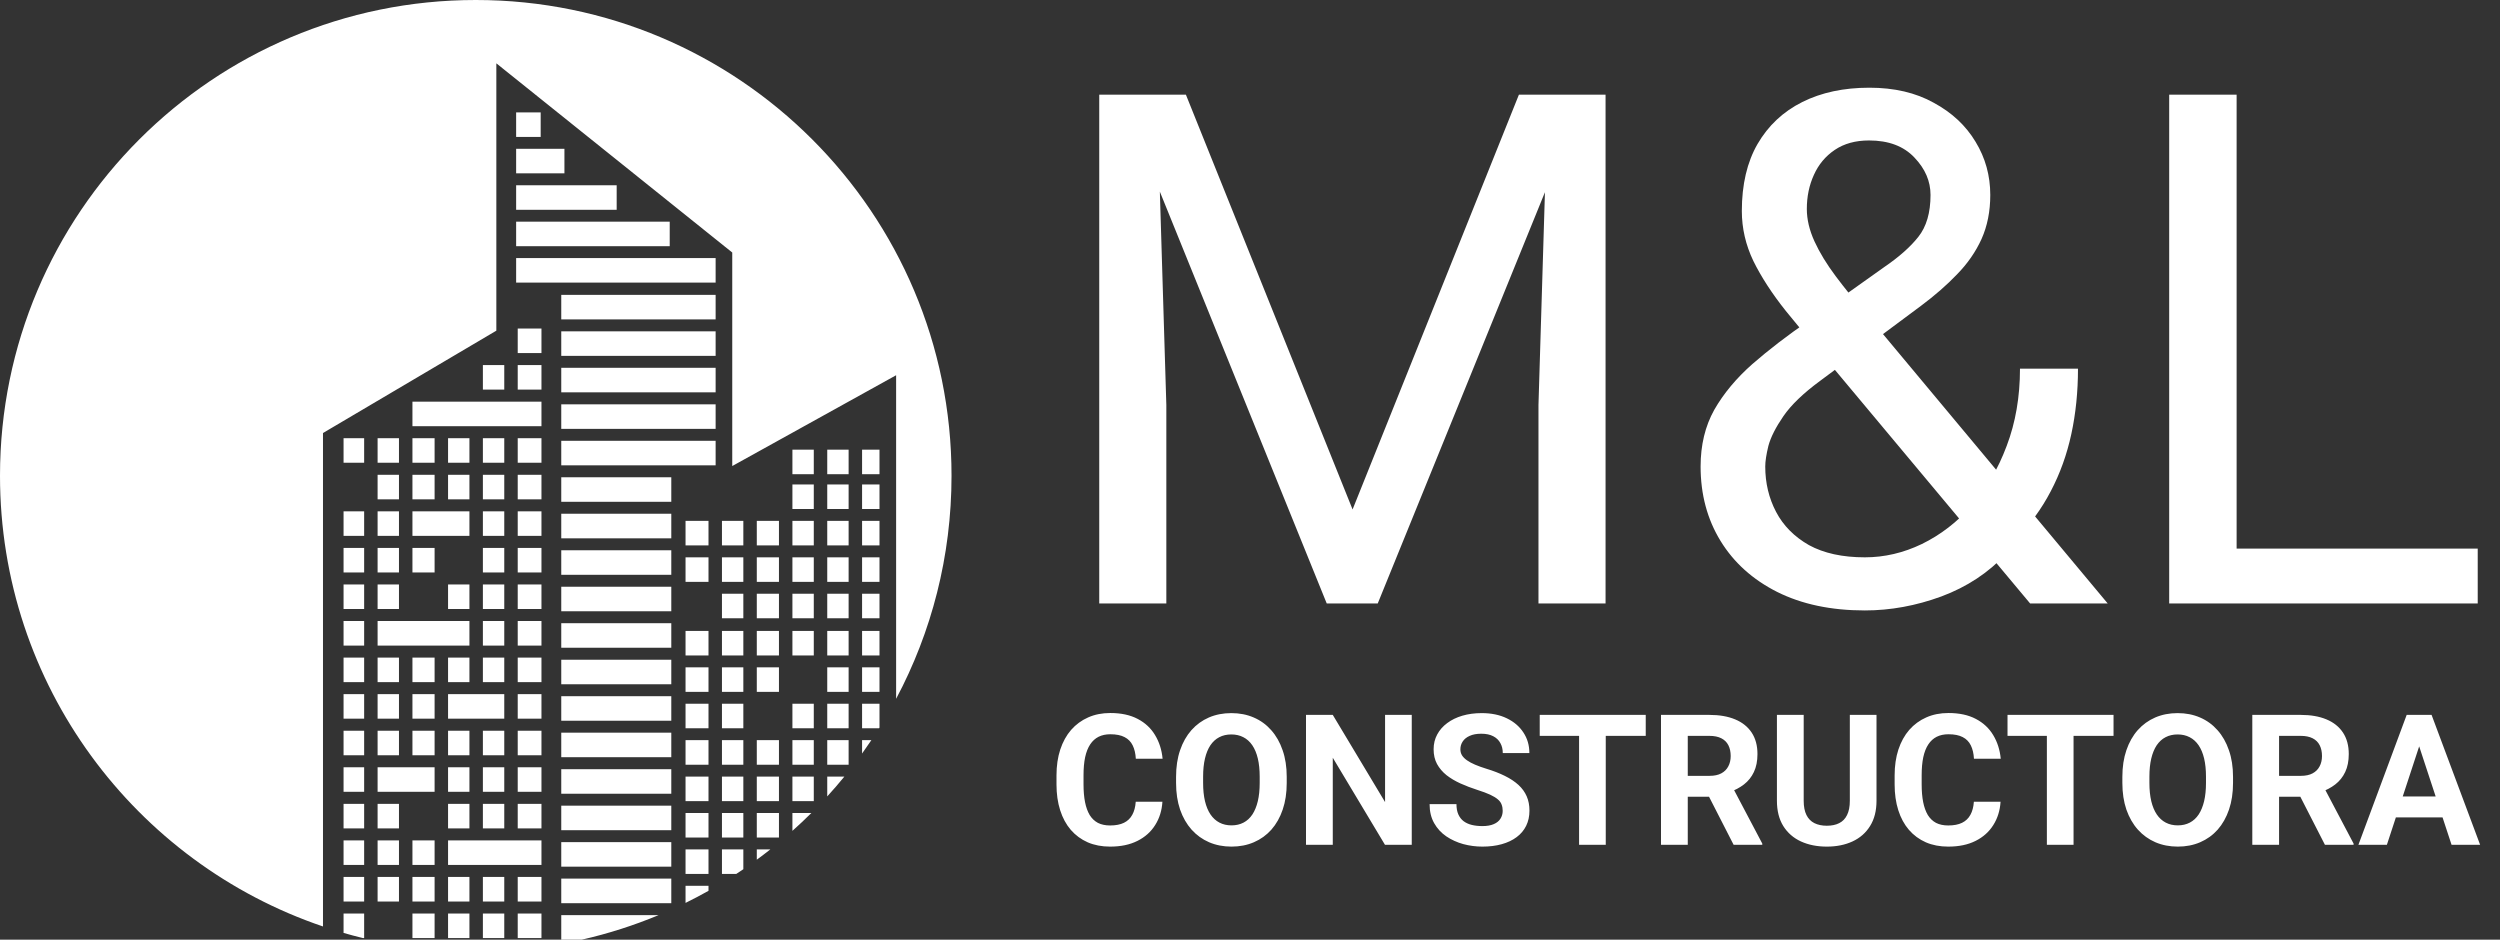
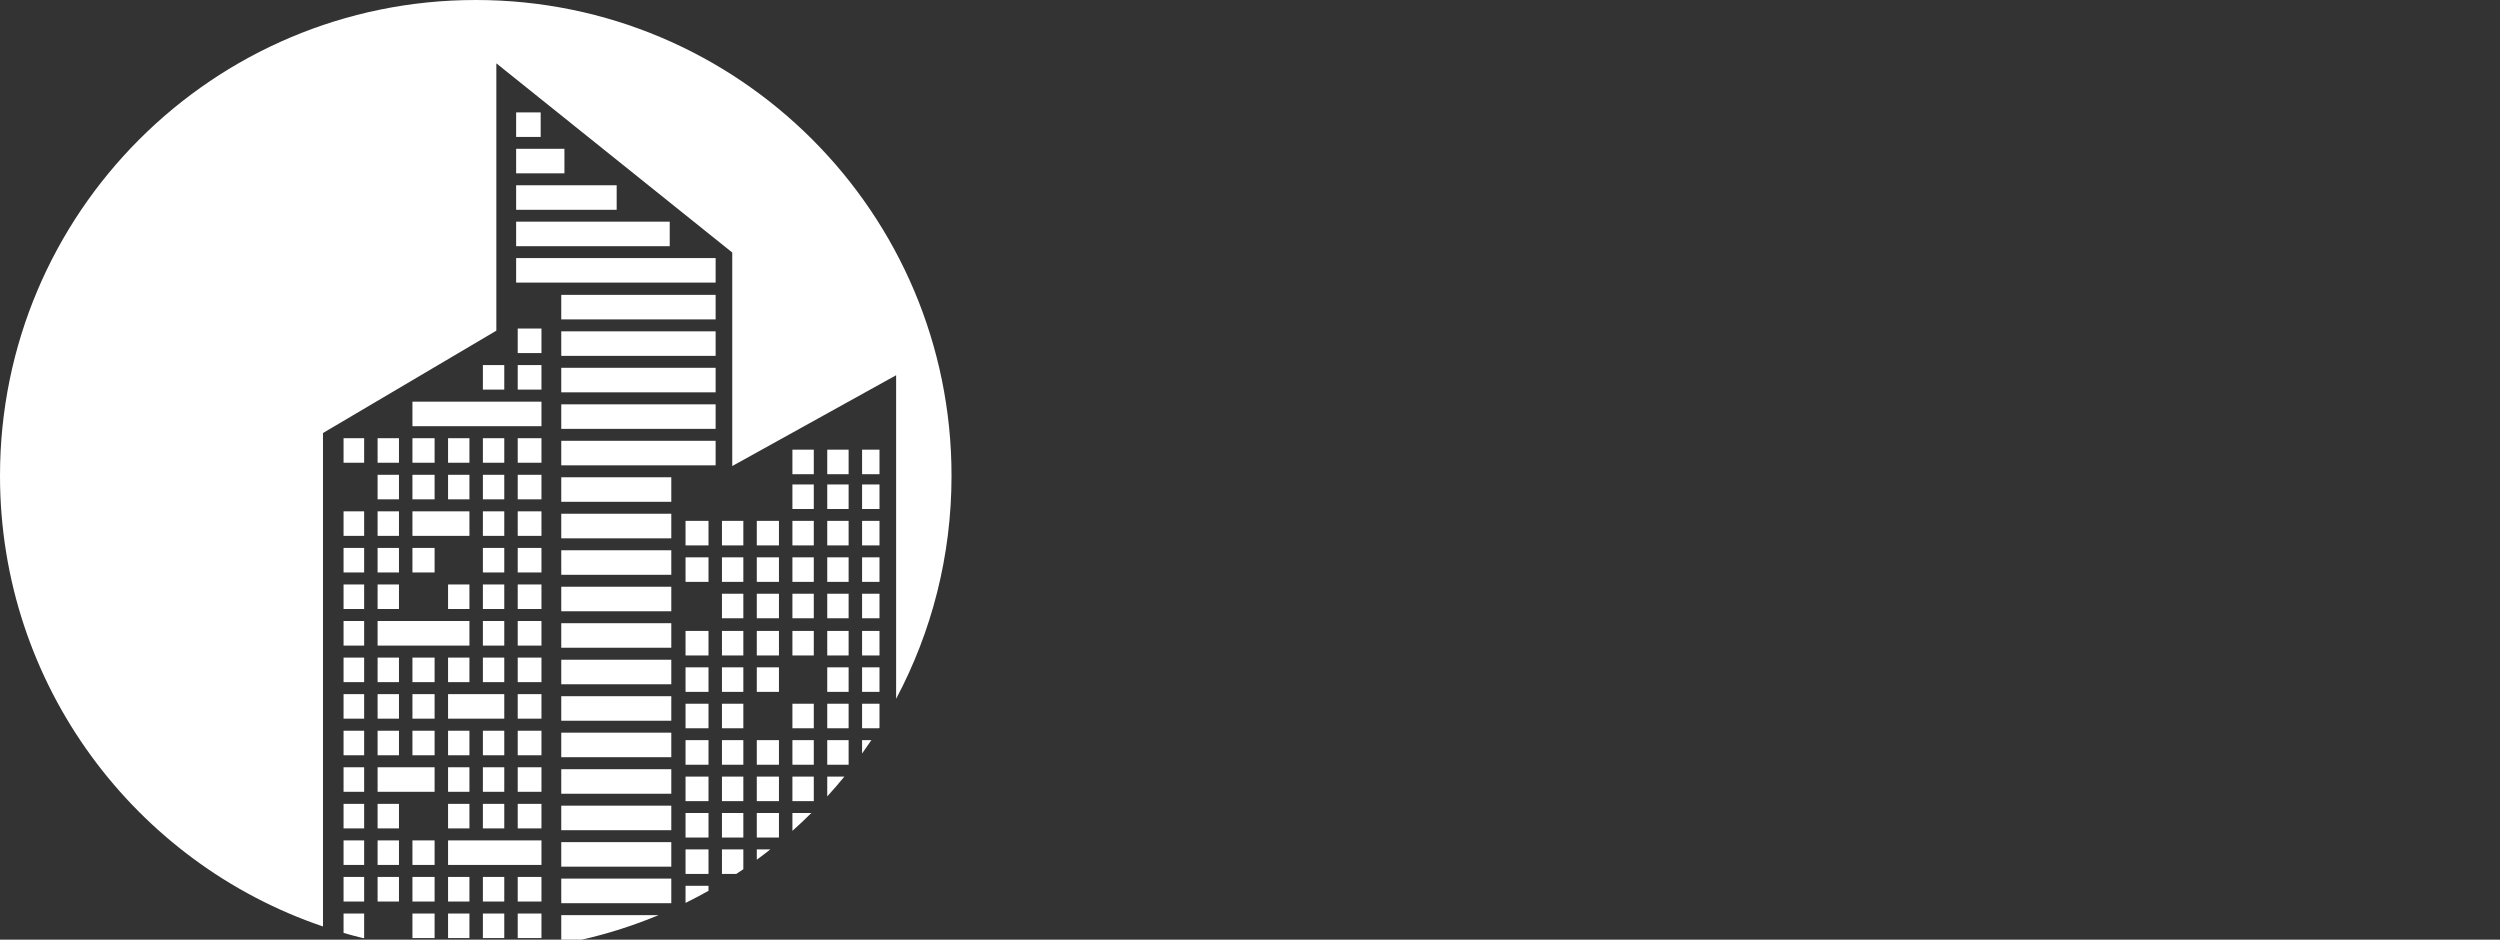
<svg xmlns="http://www.w3.org/2000/svg" width="290" height="109" viewBox="0 0 290 109" fill="none">
  <rect x="0" y="0" width="290" height="109" fill="#333333" stroke="none" />
-   <path fill-rule="evenodd" clip-rule="evenodd" d="M110.377 55.189C110.377 64.538 108.053 73.345 103.95 81.061V43.527L84.941 54.061V29.293L57.576 7.346V38.358L37.466 50.23V107.47C15.68 100.087 0 79.469 0 55.189C0 24.709 24.709 0 55.189 0C85.669 0 110.377 24.709 110.377 55.189ZM39.853 108.219C40.596 108.433 41.346 108.633 42.101 108.816H42.241V105.97H39.853V108.219ZM67.496 109C70.57 108.3 73.547 107.343 76.402 106.153H65.106V109H67.496ZM79.523 104.737C80.425 104.293 81.313 103.825 82.186 103.335V102.756H79.523V104.737ZM85.405 101.378C85.68 101.198 85.954 101.015 86.227 100.829V98.532H83.747V101.378H85.405ZM87.788 99.725C88.318 99.337 88.841 98.939 89.357 98.532H87.788V99.725ZM91.92 96.379C92.672 95.709 93.405 95.018 94.118 94.308H91.92V96.379ZM95.96 92.384C96.644 91.636 97.306 90.869 97.948 90.083H95.96V92.384ZM100.001 87.409C100.368 86.899 100.727 86.382 101.077 85.859H100.001V87.409ZM101.97 84.482C101.987 84.455 102.004 84.428 102.021 84.401V81.635H100.001V84.482H101.97ZM59.872 13.04H62.719V15.886H59.872V13.04ZM59.872 17.264H65.474V20.11H59.872V17.264ZM71.534 21.488H59.872V24.334H71.534V21.488ZM59.872 25.712H77.687V28.559H59.872V25.712ZM83.013 29.936H59.872V32.783H83.013V29.936ZM65.106 34.202H83.013V37.048H65.106V34.202ZM83.013 38.434H65.106V41.281H83.013V38.434ZM65.106 42.667H83.013V45.513H65.106V42.667ZM83.013 46.899H65.106V49.746H83.013V46.899ZM65.106 51.132H83.013V53.978H65.106V51.132ZM77.87 55.364H65.106V58.211H77.87V55.364ZM65.106 59.596H77.87V62.443H65.106V59.596ZM77.87 63.829H65.106V66.676H77.87V63.829ZM65.106 68.061H77.87V70.908H65.106V68.061ZM77.87 72.294H65.106V75.141H77.87V72.294ZM65.106 76.526H77.87V79.373H65.106V76.526ZM77.87 80.759H65.106V83.605H77.87V80.759ZM65.106 84.991H77.87V87.838H65.106V84.991ZM77.87 89.224H65.106V92.07H77.87V89.224ZM65.106 93.456H77.87V96.303H65.106V93.456ZM77.87 97.689H65.106V100.535H77.87V97.689ZM65.106 101.921H77.87V104.768H65.106V101.921ZM60.056 40.955V38.109H62.81V40.955H60.056ZM58.495 42.35H56.015V45.197H58.495V42.35ZM60.056 45.197V42.35H62.81V45.197H60.056ZM47.843 49.438V46.591H62.81V49.438H47.843ZM58.495 50.833H56.015V53.679H58.495V50.833ZM60.056 53.679V50.833H62.81V53.679H60.056ZM58.495 55.074H56.015V57.921H58.495V55.074ZM60.056 57.921V55.074H62.81V57.921H60.056ZM58.495 59.315H56.015V62.162H58.495V59.315ZM60.056 62.162V59.315H62.81V62.162H60.056ZM58.495 63.557H56.015V66.403H58.495V63.557ZM60.056 66.403V63.557H62.81V66.403H60.056ZM58.495 67.798H56.015V70.645H58.495V67.798ZM60.056 70.645V67.798H62.81V70.645H60.056ZM58.495 72.039H56.015V74.886H58.495V72.039ZM60.056 74.886V72.039H62.81V74.886H60.056ZM58.495 76.281H56.015V79.127H58.495V76.281ZM60.056 79.127V76.281H62.81V79.127H60.056ZM58.495 80.522H51.975V83.368H58.495V80.522ZM60.056 83.368V80.522H62.81V83.368H60.056ZM58.495 84.763H56.015V87.61H58.495V84.763ZM60.056 87.61V84.763H62.81V87.61H60.056ZM58.495 89.004H56.015V91.851H58.495V89.004ZM60.056 91.851V89.004H62.81V91.851H60.056ZM58.495 93.246H56.015V96.092H58.495V93.246ZM60.056 96.092V93.246H62.81V96.092H60.056ZM51.975 100.334V97.487H62.81V100.334H51.975ZM58.495 101.728H56.015V104.575H58.495V101.728ZM60.056 104.575V101.728H62.81V104.575H60.056ZM58.495 105.97H56.015V108.816H58.495V105.97ZM60.056 108.816V105.97H62.81V108.816H60.056ZM54.454 108.816V105.97H51.975V108.816H54.454ZM50.414 108.816V105.97H47.843V108.816H50.414ZM43.802 104.575H46.281V101.728H43.802V104.575ZM42.241 101.728V104.575H39.853V101.728H42.241ZM43.802 100.334H46.281V97.487H43.802V100.334ZM42.241 97.487V100.334H39.853V97.487H42.241ZM43.802 96.092H46.281V93.246H43.802V96.092ZM42.241 93.246V96.092H39.853V93.246H42.241ZM42.241 89.004V91.851H39.853V89.004H42.241ZM43.802 87.61H46.281V84.763H43.802V87.61ZM42.241 84.763V87.61H39.853V84.763H42.241ZM43.802 83.368H46.281V80.522H43.802V83.368ZM42.241 80.522V83.368H39.853V80.522H42.241ZM43.802 79.127H46.281V76.281H43.802V79.127ZM42.241 76.281V79.127H39.853V76.281H42.241ZM42.241 72.039V74.886H39.853V72.039H42.241ZM43.802 70.645H46.281V67.798H43.802V70.645ZM42.241 67.798V70.645H39.853V67.798H42.241ZM43.802 66.403H46.281V63.557H43.802V66.403ZM42.241 63.557V66.403H39.853V63.557H42.241ZM43.802 62.162H46.281V59.315H43.802V62.162ZM42.241 59.315V62.162H39.853V59.315H42.241ZM43.802 57.921H46.281V55.074H43.802V57.921ZM43.802 53.679H46.281V50.833H43.802V53.679ZM42.241 50.833V53.679H39.853V50.833H42.241ZM54.454 50.833H51.975V53.679H54.454V50.833ZM54.454 55.074H51.975V57.921H54.454V55.074ZM54.454 59.315H47.843V62.162H54.454V59.315ZM54.454 67.798H51.975V70.645H54.454V67.798ZM54.454 72.039H43.802V74.886H54.454V72.039ZM54.454 76.281H51.975V79.127H54.454V76.281ZM54.454 84.763H51.975V87.61H54.454V84.763ZM54.454 89.004H51.975V91.851H54.454V89.004ZM54.454 93.246H51.975V96.092H54.454V93.246ZM54.454 101.728H51.975V104.575H54.454V101.728ZM50.414 104.575V101.728H47.843V104.575H50.414ZM47.843 100.334H50.414V97.487H47.843V100.334ZM43.802 91.851H50.414V89.004H43.802V91.851ZM47.843 87.61H50.414V84.763H47.843V87.61ZM47.843 83.368H50.414V80.522H47.843V83.368ZM47.843 79.127H50.414V76.281H47.843V79.127ZM47.843 66.403H50.414V63.557H47.843V66.403ZM47.843 57.921H50.414V55.074H47.843V57.921ZM47.843 53.679H50.414V50.833H47.843V53.679ZM95.96 52.158H98.44V55.005H95.96V52.158ZM100.001 52.158V55.005H102.021V52.158H100.001ZM95.96 56.199H98.44V59.045H95.96V56.199ZM100.001 56.199V59.045H102.021V56.199H100.001ZM95.96 60.423H98.44V63.27H95.96V60.423ZM100.001 60.423V63.27H102.021V60.423H100.001ZM95.96 64.647H98.44V67.494H95.96V64.647ZM100.001 64.647V67.494H102.021V64.647H100.001ZM95.96 68.871H98.44V71.718H95.96V68.871ZM100.001 68.871V71.718H102.021V68.871H100.001ZM95.96 73.187H98.44V76.034H95.96V73.187ZM100.001 73.187V76.034H102.021V73.187H100.001ZM95.96 77.411H98.44V80.258H95.96V77.411ZM100.001 77.411V80.258H102.021V77.411H100.001ZM95.96 81.635H98.44V84.482H95.96V81.635ZM95.96 85.859H98.44V88.706H95.96V85.859ZM82.186 101.378V98.532H79.523V101.378H82.186ZM86.227 97.154H83.747V94.308H86.227V97.154ZM82.186 97.154V94.308H79.523V97.154H82.186ZM86.227 92.93H83.747V90.083H86.227V92.93ZM82.186 92.93V90.083H79.523V92.93H82.186ZM86.227 88.706H83.747V85.859H86.227V88.706ZM82.186 88.706V85.859H79.523V88.706H82.186ZM86.227 84.482H83.747V81.635H86.227V84.482ZM82.186 84.482V81.635H79.523V84.482H82.186ZM86.227 80.258H83.747V77.411H86.227V80.258ZM82.186 80.258V77.411H79.523V80.258H82.186ZM86.227 76.034H83.747V73.187H86.227V76.034ZM82.186 76.034V73.187H79.523V76.034H82.186ZM86.227 71.718H83.747V68.871H86.227V71.718ZM86.227 67.494H83.747V64.647H86.227V67.494ZM82.186 67.494V64.647H79.523V67.494H82.186ZM86.227 63.27H83.747V60.423H86.227V63.27ZM82.186 63.27V60.423H79.523V63.27H82.186ZM91.92 55.005V52.158H94.399V55.005H91.92ZM91.92 56.199H94.399V59.045H91.92V56.199ZM91.92 60.423H94.399V63.27H91.92V60.423ZM91.92 64.647H94.399V67.494H91.92V64.647ZM91.92 68.871H94.399V71.718H91.92V68.871ZM91.92 73.187H94.399V76.034H91.92V73.187ZM91.92 81.635H94.399V84.482H91.92V81.635ZM91.92 85.859H94.399V88.706H91.92V85.859ZM91.92 90.083H94.399V92.93H91.92V90.083ZM90.359 97.154H87.788V94.308H90.359V97.154ZM90.359 92.93H87.788V90.083H90.359V92.93ZM90.359 88.706H87.788V85.859H90.359V88.706ZM90.359 80.258H87.788V77.411H90.359V80.258ZM90.359 76.034H87.788V73.187H90.359V76.034ZM90.359 71.718H87.788V68.871H90.359V71.718ZM90.359 67.494H87.788V64.647H90.359V67.494ZM90.359 63.27H87.788V60.423H90.359V63.27Z" fill="white" />
-   <path d="M129.985 10.983H137.565L156.899 59.096L176.193 10.983H183.813L159.818 70H153.9L129.985 10.983ZM127.512 10.983H134.2L135.295 46.977V70H127.512V10.983ZM179.557 10.983H186.245V70H178.463V46.977L179.557 10.983ZM209.755 37.249L218.591 30.966C220.293 29.805 221.604 28.642 222.523 27.48C223.468 26.292 223.941 24.67 223.941 22.616C223.941 21.022 223.32 19.577 222.077 18.279C220.834 16.955 219.077 16.293 216.807 16.293C215.24 16.293 213.916 16.658 212.835 17.388C211.754 18.117 210.944 19.09 210.403 20.306C209.863 21.495 209.592 22.806 209.592 24.238C209.592 25.454 209.89 26.71 210.484 28.008C211.079 29.305 211.903 30.656 212.957 32.061C214.011 33.466 215.213 34.952 216.564 36.52L244.492 70H235.493L212.592 42.599C210.565 40.221 208.755 38.046 207.16 36.074C205.566 34.074 204.31 32.142 203.391 30.277C202.499 28.413 202.053 26.481 202.053 24.481C202.053 21.401 202.661 18.806 203.877 16.699C205.12 14.564 206.85 12.943 209.066 11.835C211.281 10.727 213.875 10.173 216.848 10.173C219.739 10.173 222.225 10.754 224.306 11.916C226.414 13.051 228.035 14.564 229.17 16.456C230.305 18.32 230.872 20.374 230.872 22.616C230.872 24.508 230.535 26.21 229.859 27.724C229.184 29.21 228.238 30.575 227.022 31.818C225.833 33.061 224.441 34.277 222.847 35.466L211.133 44.18C209.187 45.612 207.768 46.977 206.877 48.274C205.985 49.571 205.404 50.72 205.134 51.719C204.891 52.719 204.769 53.517 204.769 54.111C204.769 56.029 205.188 57.786 206.026 59.38C206.863 60.975 208.133 62.258 209.836 63.231C211.565 64.177 213.727 64.65 216.321 64.65C218.591 64.65 220.793 64.136 222.928 63.109C225.09 62.056 227.022 60.569 228.724 58.651C230.427 56.705 231.778 54.395 232.778 51.719C233.804 49.017 234.318 46.031 234.318 42.762H241.046C241.046 45.437 240.79 47.963 240.276 50.341C239.763 52.719 238.966 54.935 237.885 56.989C236.831 59.016 235.48 60.867 233.831 62.542C233.588 62.785 233.399 63.069 233.264 63.393C233.129 63.717 232.94 64.001 232.696 64.244C230.67 66.433 228.17 68.081 225.198 69.189C222.252 70.27 219.293 70.811 216.321 70.811C212.403 70.811 209.011 70.095 206.147 68.662C203.31 67.23 201.121 65.258 199.581 62.745C198.04 60.231 197.27 57.354 197.27 54.111C197.27 51.625 197.797 49.436 198.851 47.544C199.932 45.653 201.405 43.883 203.269 42.235C205.161 40.586 207.323 38.925 209.755 37.249ZM287.416 63.636V70H257.908V63.636H287.416ZM259.448 10.983V70H251.626V10.983H259.448Z" fill="white" />
-   <path d="M131.745 93H134.84C134.778 94.015 134.499 94.915 134.002 95.702C133.512 96.489 132.825 97.103 131.942 97.544C131.065 97.986 130.009 98.207 128.774 98.207C127.808 98.207 126.942 98.041 126.176 97.71C125.41 97.372 124.754 96.889 124.209 96.261C123.671 95.633 123.26 94.874 122.977 93.984C122.694 93.093 122.553 92.096 122.553 90.992V89.946C122.553 88.842 122.698 87.845 122.987 86.955C123.284 86.058 123.705 85.295 124.25 84.667C124.802 84.039 125.461 83.556 126.227 83.218C126.994 82.879 127.849 82.71 128.795 82.71C130.051 82.71 131.11 82.938 131.973 83.394C132.842 83.849 133.515 84.477 133.991 85.278C134.474 86.078 134.764 86.989 134.861 88.01H131.755C131.721 87.403 131.6 86.889 131.393 86.468C131.186 86.04 130.872 85.719 130.451 85.505C130.037 85.285 129.485 85.174 128.795 85.174C128.277 85.174 127.825 85.271 127.439 85.464C127.052 85.657 126.728 85.951 126.466 86.344C126.203 86.737 126.007 87.234 125.876 87.835C125.751 88.428 125.689 89.125 125.689 89.926V90.992C125.689 91.772 125.748 92.458 125.865 93.052C125.982 93.638 126.162 94.135 126.403 94.543C126.652 94.943 126.969 95.246 127.356 95.454C127.749 95.654 128.222 95.754 128.774 95.754C129.423 95.754 129.958 95.65 130.379 95.443C130.8 95.236 131.12 94.929 131.341 94.522C131.569 94.115 131.704 93.607 131.745 93ZM149.26 90.112V90.826C149.26 91.972 149.105 93 148.794 93.911C148.484 94.822 148.046 95.598 147.48 96.24C146.914 96.875 146.237 97.362 145.451 97.7C144.671 98.038 143.805 98.207 142.852 98.207C141.907 98.207 141.041 98.038 140.254 97.7C139.474 97.362 138.798 96.875 138.225 96.24C137.652 95.598 137.207 94.822 136.89 93.911C136.579 93 136.424 91.972 136.424 90.826V90.112C136.424 88.959 136.579 87.931 136.89 87.027C137.2 86.116 137.639 85.34 138.205 84.698C138.777 84.056 139.454 83.566 140.233 83.228C141.02 82.89 141.886 82.721 142.832 82.721C143.784 82.721 144.65 82.89 145.43 83.228C146.217 83.566 146.893 84.056 147.459 84.698C148.032 85.34 148.473 86.116 148.784 87.027C149.101 87.931 149.26 88.959 149.26 90.112ZM146.124 90.826V90.091C146.124 89.291 146.051 88.587 145.906 87.98C145.761 87.372 145.547 86.862 145.264 86.447C144.981 86.033 144.636 85.723 144.229 85.516C143.822 85.302 143.356 85.195 142.832 85.195C142.307 85.195 141.841 85.302 141.434 85.516C141.034 85.723 140.692 86.033 140.409 86.447C140.133 86.862 139.923 87.372 139.778 87.98C139.633 88.587 139.561 89.291 139.561 90.091V90.826C139.561 91.62 139.633 92.324 139.778 92.938C139.923 93.545 140.137 94.059 140.42 94.48C140.703 94.894 141.048 95.209 141.455 95.422C141.862 95.636 142.328 95.743 142.852 95.743C143.377 95.743 143.843 95.636 144.25 95.422C144.657 95.209 144.999 94.894 145.275 94.48C145.551 94.059 145.761 93.545 145.906 92.938C146.051 92.324 146.124 91.62 146.124 90.826ZM163.763 82.928V98H160.658L154.602 87.897V98H151.496V82.928H154.602L160.668 93.041V82.928H163.763ZM174.312 94.056C174.312 93.787 174.27 93.545 174.187 93.331C174.111 93.111 173.966 92.91 173.753 92.731C173.539 92.545 173.238 92.362 172.852 92.182C172.465 92.003 171.965 91.817 171.351 91.623C170.668 91.403 170.019 91.154 169.405 90.878C168.797 90.602 168.259 90.281 167.79 89.915C167.328 89.543 166.962 89.111 166.693 88.621C166.43 88.131 166.299 87.562 166.299 86.913C166.299 86.285 166.437 85.716 166.713 85.205C166.989 84.688 167.376 84.246 167.873 83.88C168.37 83.507 168.956 83.221 169.633 83.021C170.316 82.821 171.065 82.721 171.879 82.721C172.99 82.721 173.96 82.921 174.788 83.321C175.616 83.721 176.258 84.27 176.713 84.967C177.176 85.664 177.407 86.461 177.407 87.358H174.322C174.322 86.917 174.229 86.53 174.042 86.199C173.863 85.861 173.587 85.595 173.214 85.402C172.848 85.209 172.386 85.112 171.827 85.112C171.289 85.112 170.84 85.195 170.481 85.361C170.123 85.519 169.853 85.737 169.674 86.013C169.495 86.282 169.405 86.585 169.405 86.924C169.405 87.179 169.467 87.41 169.591 87.617C169.722 87.824 169.915 88.017 170.171 88.197C170.426 88.376 170.74 88.545 171.113 88.704C171.486 88.863 171.917 89.018 172.407 89.17C173.228 89.418 173.949 89.698 174.57 90.008C175.198 90.319 175.723 90.668 176.144 91.054C176.565 91.44 176.882 91.879 177.096 92.369C177.31 92.859 177.417 93.414 177.417 94.035C177.417 94.691 177.289 95.278 177.034 95.795C176.779 96.313 176.41 96.751 175.926 97.11C175.443 97.469 174.867 97.741 174.198 97.927C173.528 98.114 172.779 98.207 171.951 98.207C171.206 98.207 170.471 98.11 169.746 97.917C169.022 97.717 168.363 97.417 167.769 97.017C167.183 96.616 166.713 96.106 166.361 95.484C166.009 94.863 165.833 94.128 165.833 93.28H168.949C168.949 93.749 169.022 94.146 169.167 94.47C169.312 94.794 169.515 95.057 169.777 95.257C170.047 95.457 170.364 95.602 170.73 95.692C171.102 95.781 171.51 95.826 171.951 95.826C172.49 95.826 172.931 95.75 173.276 95.598C173.628 95.447 173.887 95.236 174.053 94.967C174.225 94.698 174.312 94.394 174.312 94.056ZM186.268 82.928V98H183.173V82.928H186.268ZM190.905 82.928V85.361H178.608V82.928H190.905ZM192.676 82.928H198.297C199.449 82.928 200.439 83.1 201.268 83.445C202.103 83.79 202.744 84.301 203.193 84.978C203.642 85.654 203.866 86.485 203.866 87.472C203.866 88.28 203.728 88.973 203.452 89.553C203.183 90.126 202.8 90.605 202.303 90.992C201.813 91.371 201.237 91.675 200.574 91.903L199.591 92.42H194.705L194.684 89.998H198.317C198.863 89.998 199.315 89.901 199.673 89.708C200.032 89.515 200.301 89.246 200.481 88.901C200.667 88.556 200.76 88.156 200.76 87.7C200.76 87.217 200.671 86.799 200.491 86.447C200.312 86.095 200.039 85.826 199.673 85.64C199.308 85.454 198.849 85.361 198.297 85.361H195.781V98H192.676V82.928ZM201.102 98L197.665 91.282L200.947 91.261L204.425 97.855V98H201.102ZM214.58 82.928H217.675V92.886C217.675 94.046 217.427 95.022 216.93 95.816C216.44 96.609 215.76 97.206 214.891 97.607C214.028 98.007 213.034 98.207 211.909 98.207C210.784 98.207 209.784 98.007 208.907 97.607C208.038 97.206 207.354 96.609 206.858 95.816C206.368 95.022 206.123 94.046 206.123 92.886V82.928H209.228V92.886C209.228 93.562 209.335 94.115 209.549 94.543C209.763 94.97 210.07 95.284 210.47 95.484C210.878 95.685 211.357 95.785 211.909 95.785C212.475 95.785 212.955 95.685 213.348 95.484C213.748 95.284 214.052 94.97 214.259 94.543C214.473 94.115 214.58 93.562 214.58 92.886V82.928ZM228.969 93H232.064C232.002 94.015 231.723 94.915 231.226 95.702C230.736 96.489 230.049 97.103 229.166 97.544C228.289 97.986 227.233 98.207 225.998 98.207C225.032 98.207 224.166 98.041 223.4 97.71C222.634 97.372 221.978 96.889 221.433 96.261C220.895 95.633 220.484 94.874 220.201 93.984C219.918 93.093 219.777 92.096 219.777 90.992V89.946C219.777 88.842 219.922 87.845 220.211 86.955C220.508 86.058 220.929 85.295 221.474 84.667C222.026 84.039 222.685 83.556 223.451 83.218C224.218 82.879 225.073 82.71 226.019 82.71C227.275 82.71 228.334 82.938 229.197 83.394C230.066 83.849 230.739 84.477 231.215 85.278C231.698 86.078 231.988 86.989 232.085 88.01H228.979C228.945 87.403 228.824 86.889 228.617 86.468C228.41 86.04 228.096 85.719 227.675 85.505C227.261 85.285 226.709 85.174 226.019 85.174C225.501 85.174 225.049 85.271 224.663 85.464C224.276 85.657 223.952 85.951 223.69 86.344C223.427 86.737 223.231 87.234 223.1 87.835C222.975 88.428 222.913 89.125 222.913 89.926V90.992C222.913 91.772 222.972 92.458 223.089 93.052C223.206 93.638 223.386 94.135 223.627 94.543C223.876 94.943 224.193 95.246 224.58 95.454C224.973 95.654 225.446 95.754 225.998 95.754C226.647 95.754 227.182 95.65 227.603 95.443C228.024 95.236 228.344 94.929 228.565 94.522C228.793 94.115 228.928 93.607 228.969 93ZM240.532 82.928V98H237.437V82.928H240.532ZM245.17 82.928V85.361H232.872V82.928H245.17ZM259.031 90.112V90.826C259.031 91.972 258.875 93 258.565 93.911C258.254 94.822 257.816 95.598 257.25 96.24C256.684 96.875 256.008 97.362 255.221 97.7C254.441 98.038 253.575 98.207 252.623 98.207C251.677 98.207 250.811 98.038 250.025 97.7C249.245 97.362 248.568 96.875 247.996 96.24C247.423 95.598 246.978 94.822 246.66 93.911C246.35 93 246.194 91.972 246.194 90.826V90.112C246.194 88.959 246.35 87.931 246.66 87.027C246.971 86.116 247.409 85.34 247.975 84.698C248.548 84.056 249.224 83.566 250.004 83.228C250.791 82.89 251.657 82.721 252.602 82.721C253.554 82.721 254.421 82.89 255.2 83.228C255.987 83.566 256.663 84.056 257.229 84.698C257.802 85.34 258.244 86.116 258.554 87.027C258.872 87.931 259.031 88.959 259.031 90.112ZM255.894 90.826V90.091C255.894 89.291 255.822 88.587 255.677 87.98C255.532 87.372 255.318 86.862 255.035 86.447C254.752 86.033 254.407 85.723 254 85.516C253.592 85.302 253.127 85.195 252.602 85.195C252.078 85.195 251.612 85.302 251.205 85.516C250.804 85.723 250.463 86.033 250.18 86.447C249.904 86.862 249.693 87.372 249.548 87.98C249.403 88.587 249.331 89.291 249.331 90.091V90.826C249.331 91.62 249.403 92.324 249.548 92.938C249.693 93.545 249.907 94.059 250.19 94.48C250.473 94.894 250.818 95.209 251.225 95.422C251.632 95.636 252.098 95.743 252.623 95.743C253.147 95.743 253.613 95.636 254.02 95.422C254.427 95.209 254.769 94.894 255.045 94.48C255.321 94.059 255.532 93.545 255.677 92.938C255.822 92.324 255.894 91.62 255.894 90.826ZM261.267 82.928H266.888C268.04 82.928 269.03 83.1 269.859 83.445C270.694 83.79 271.335 84.301 271.784 84.978C272.233 85.654 272.457 86.485 272.457 87.472C272.457 88.28 272.319 88.973 272.043 89.553C271.774 90.126 271.391 90.605 270.894 90.992C270.404 91.371 269.827 91.675 269.165 91.903L268.182 92.42H263.296L263.275 89.998H266.908C267.453 89.998 267.906 89.901 268.264 89.708C268.623 89.515 268.892 89.246 269.072 88.901C269.258 88.556 269.351 88.156 269.351 87.7C269.351 87.217 269.262 86.799 269.082 86.447C268.903 86.095 268.63 85.826 268.264 85.64C267.899 85.454 267.44 85.361 266.888 85.361H264.372V98H261.267V82.928ZM269.693 98L266.256 91.282L269.538 91.261L273.016 97.855V98H269.693ZM280.976 85.505L276.877 98H273.575L279.175 82.928H281.277L280.976 85.505ZM284.382 98L280.272 85.505L279.941 82.928H282.063L287.695 98H284.382ZM284.196 92.389V94.822H276.235V92.389H284.196Z" fill="white" />
+   <path fill-rule="evenodd" clip-rule="evenodd" d="M110.377 55.189C110.377 64.538 108.053 73.345 103.95 81.061V43.527L84.941 54.061V29.293L57.576 7.346V38.358L37.466 50.23V107.47C15.68 100.087 0 79.469 0 55.189C0 24.709 24.709 0 55.189 0C85.669 0 110.377 24.709 110.377 55.189ZM39.853 108.219C40.596 108.433 41.346 108.633 42.101 108.816H42.241V105.97H39.853V108.219ZM67.496 109C70.57 108.3 73.547 107.343 76.402 106.153H65.106V109H67.496ZM79.523 104.737C80.425 104.293 81.313 103.825 82.186 103.335V102.756H79.523V104.737ZM85.405 101.378C85.68 101.198 85.954 101.015 86.227 100.829V98.532H83.747V101.378H85.405ZM87.788 99.725C88.318 99.337 88.841 98.939 89.357 98.532H87.788V99.725ZM91.92 96.379C92.672 95.709 93.405 95.018 94.118 94.308H91.92V96.379ZM95.96 92.384C96.644 91.636 97.306 90.869 97.948 90.083H95.96V92.384ZM100.001 87.409C100.368 86.899 100.727 86.382 101.077 85.859H100.001V87.409ZM101.97 84.482C101.987 84.455 102.004 84.428 102.021 84.401V81.635H100.001V84.482H101.97ZM59.872 13.04H62.719V15.886H59.872V13.04ZM59.872 17.264H65.474V20.11H59.872V17.264ZM71.534 21.488H59.872V24.334H71.534V21.488ZM59.872 25.712H77.687V28.559H59.872V25.712ZM83.013 29.936H59.872V32.783H83.013V29.936ZM65.106 34.202H83.013V37.048H65.106V34.202ZM83.013 38.434H65.106V41.281H83.013V38.434ZM65.106 42.667H83.013V45.513H65.106V42.667ZM83.013 46.899H65.106V49.746H83.013V46.899ZM65.106 51.132H83.013V53.978H65.106V51.132ZM77.87 55.364H65.106V58.211H77.87V55.364ZM65.106 59.596H77.87V62.443H65.106V59.596ZM77.87 63.829H65.106V66.676H77.87V63.829ZM65.106 68.061H77.87V70.908H65.106V68.061ZM77.87 72.294H65.106V75.141H77.87V72.294ZM65.106 76.526H77.87V79.373H65.106V76.526ZM77.87 80.759H65.106V83.605H77.87V80.759ZM65.106 84.991H77.87V87.838H65.106V84.991ZM77.87 89.224H65.106V92.07H77.87V89.224ZM65.106 93.456H77.87V96.303H65.106V93.456ZM77.87 97.689H65.106V100.535H77.87V97.689ZM65.106 101.921H77.87V104.768H65.106V101.921ZM60.056 40.955V38.109H62.81V40.955H60.056ZM58.495 42.35H56.015V45.197H58.495V42.35ZM60.056 45.197V42.35H62.81V45.197H60.056ZM47.843 49.438V46.591H62.81V49.438H47.843ZM58.495 50.833H56.015V53.679H58.495V50.833ZM60.056 53.679V50.833H62.81V53.679H60.056ZM58.495 55.074H56.015V57.921H58.495V55.074ZM60.056 57.921V55.074H62.81V57.921H60.056ZM58.495 59.315H56.015V62.162H58.495V59.315ZM60.056 62.162V59.315H62.81V62.162H60.056ZM58.495 63.557H56.015V66.403H58.495V63.557ZM60.056 66.403V63.557H62.81V66.403H60.056ZM58.495 67.798H56.015V70.645H58.495V67.798ZM60.056 70.645V67.798H62.81V70.645H60.056ZM58.495 72.039H56.015V74.886H58.495V72.039ZM60.056 74.886V72.039H62.81V74.886H60.056ZM58.495 76.281H56.015V79.127H58.495V76.281ZM60.056 79.127V76.281H62.81V79.127H60.056ZM58.495 80.522H51.975V83.368H58.495V80.522ZM60.056 83.368V80.522H62.81V83.368H60.056ZM58.495 84.763H56.015V87.61H58.495V84.763ZM60.056 87.61V84.763H62.81V87.61H60.056ZM58.495 89.004H56.015V91.851H58.495V89.004ZM60.056 91.851V89.004H62.81V91.851H60.056ZM58.495 93.246H56.015V96.092H58.495V93.246ZM60.056 96.092V93.246H62.81V96.092H60.056ZM51.975 100.334V97.487H62.81V100.334H51.975ZM58.495 101.728H56.015V104.575H58.495V101.728ZM60.056 104.575V101.728H62.81V104.575H60.056ZM58.495 105.97H56.015V108.816H58.495V105.97ZM60.056 108.816V105.97H62.81V108.816H60.056ZM54.454 108.816V105.97H51.975V108.816H54.454ZM50.414 108.816V105.97H47.843V108.816H50.414ZM43.802 104.575H46.281V101.728H43.802V104.575ZM42.241 101.728V104.575H39.853V101.728H42.241ZM43.802 100.334H46.281V97.487H43.802V100.334ZM42.241 97.487V100.334H39.853V97.487H42.241ZM43.802 96.092H46.281V93.246H43.802V96.092ZM42.241 93.246V96.092H39.853V93.246H42.241ZM42.241 89.004V91.851H39.853V89.004H42.241ZM43.802 87.61H46.281V84.763H43.802V87.61ZM42.241 84.763V87.61H39.853V84.763H42.241ZM43.802 83.368H46.281V80.522H43.802V83.368ZM42.241 80.522V83.368H39.853V80.522H42.241ZM43.802 79.127H46.281V76.281H43.802V79.127ZM42.241 76.281V79.127H39.853V76.281H42.241ZM42.241 72.039V74.886H39.853V72.039H42.241ZM43.802 70.645H46.281V67.798H43.802V70.645ZM42.241 67.798V70.645H39.853V67.798H42.241ZM43.802 66.403H46.281V63.557H43.802V66.403ZM42.241 63.557V66.403H39.853V63.557H42.241ZM43.802 62.162H46.281V59.315H43.802V62.162ZM42.241 59.315V62.162H39.853V59.315H42.241ZM43.802 57.921H46.281V55.074H43.802V57.921ZM43.802 53.679H46.281V50.833H43.802V53.679M42.241 50.833V53.679H39.853V50.833H42.241ZM54.454 50.833H51.975V53.679H54.454V50.833ZM54.454 55.074H51.975V57.921H54.454V55.074ZM54.454 59.315H47.843V62.162H54.454V59.315ZM54.454 67.798H51.975V70.645H54.454V67.798ZM54.454 72.039H43.802V74.886H54.454V72.039ZM54.454 76.281H51.975V79.127H54.454V76.281ZM54.454 84.763H51.975V87.61H54.454V84.763ZM54.454 89.004H51.975V91.851H54.454V89.004ZM54.454 93.246H51.975V96.092H54.454V93.246ZM54.454 101.728H51.975V104.575H54.454V101.728ZM50.414 104.575V101.728H47.843V104.575H50.414ZM47.843 100.334H50.414V97.487H47.843V100.334ZM43.802 91.851H50.414V89.004H43.802V91.851ZM47.843 87.61H50.414V84.763H47.843V87.61ZM47.843 83.368H50.414V80.522H47.843V83.368ZM47.843 79.127H50.414V76.281H47.843V79.127ZM47.843 66.403H50.414V63.557H47.843V66.403ZM47.843 57.921H50.414V55.074H47.843V57.921ZM47.843 53.679H50.414V50.833H47.843V53.679ZM95.96 52.158H98.44V55.005H95.96V52.158ZM100.001 52.158V55.005H102.021V52.158H100.001ZM95.96 56.199H98.44V59.045H95.96V56.199ZM100.001 56.199V59.045H102.021V56.199H100.001ZM95.96 60.423H98.44V63.27H95.96V60.423ZM100.001 60.423V63.27H102.021V60.423H100.001ZM95.96 64.647H98.44V67.494H95.96V64.647ZM100.001 64.647V67.494H102.021V64.647H100.001ZM95.96 68.871H98.44V71.718H95.96V68.871ZM100.001 68.871V71.718H102.021V68.871H100.001ZM95.96 73.187H98.44V76.034H95.96V73.187ZM100.001 73.187V76.034H102.021V73.187H100.001ZM95.96 77.411H98.44V80.258H95.96V77.411ZM100.001 77.411V80.258H102.021V77.411H100.001ZM95.96 81.635H98.44V84.482H95.96V81.635ZM95.96 85.859H98.44V88.706H95.96V85.859ZM82.186 101.378V98.532H79.523V101.378H82.186ZM86.227 97.154H83.747V94.308H86.227V97.154ZM82.186 97.154V94.308H79.523V97.154H82.186ZM86.227 92.93H83.747V90.083H86.227V92.93ZM82.186 92.93V90.083H79.523V92.93H82.186ZM86.227 88.706H83.747V85.859H86.227V88.706ZM82.186 88.706V85.859H79.523V88.706H82.186ZM86.227 84.482H83.747V81.635H86.227V84.482ZM82.186 84.482V81.635H79.523V84.482H82.186ZM86.227 80.258H83.747V77.411H86.227V80.258ZM82.186 80.258V77.411H79.523V80.258H82.186ZM86.227 76.034H83.747V73.187H86.227V76.034ZM82.186 76.034V73.187H79.523V76.034H82.186ZM86.227 71.718H83.747V68.871H86.227V71.718ZM86.227 67.494H83.747V64.647H86.227V67.494ZM82.186 67.494V64.647H79.523V67.494H82.186ZM86.227 63.27H83.747V60.423H86.227V63.27ZM82.186 63.27V60.423H79.523V63.27H82.186ZM91.92 55.005V52.158H94.399V55.005H91.92ZM91.92 56.199H94.399V59.045H91.92V56.199ZM91.92 60.423H94.399V63.27H91.92V60.423ZM91.92 64.647H94.399V67.494H91.92V64.647ZM91.92 68.871H94.399V71.718H91.92V68.871ZM91.92 73.187H94.399V76.034H91.92V73.187ZM91.92 81.635H94.399V84.482H91.92V81.635ZM91.92 85.859H94.399V88.706H91.92V85.859ZM91.92 90.083H94.399V92.93H91.92V90.083ZM90.359 97.154H87.788V94.308H90.359V97.154ZM90.359 92.93H87.788V90.083H90.359V92.93ZM90.359 88.706H87.788V85.859H90.359V88.706ZM90.359 80.258H87.788V77.411H90.359V80.258ZM90.359 76.034H87.788V73.187H90.359V76.034ZM90.359 71.718H87.788V68.871H90.359V71.718ZM90.359 67.494H87.788V64.647H90.359V67.494ZM90.359 63.27H87.788V60.423H90.359V63.27Z" fill="white" />
</svg>